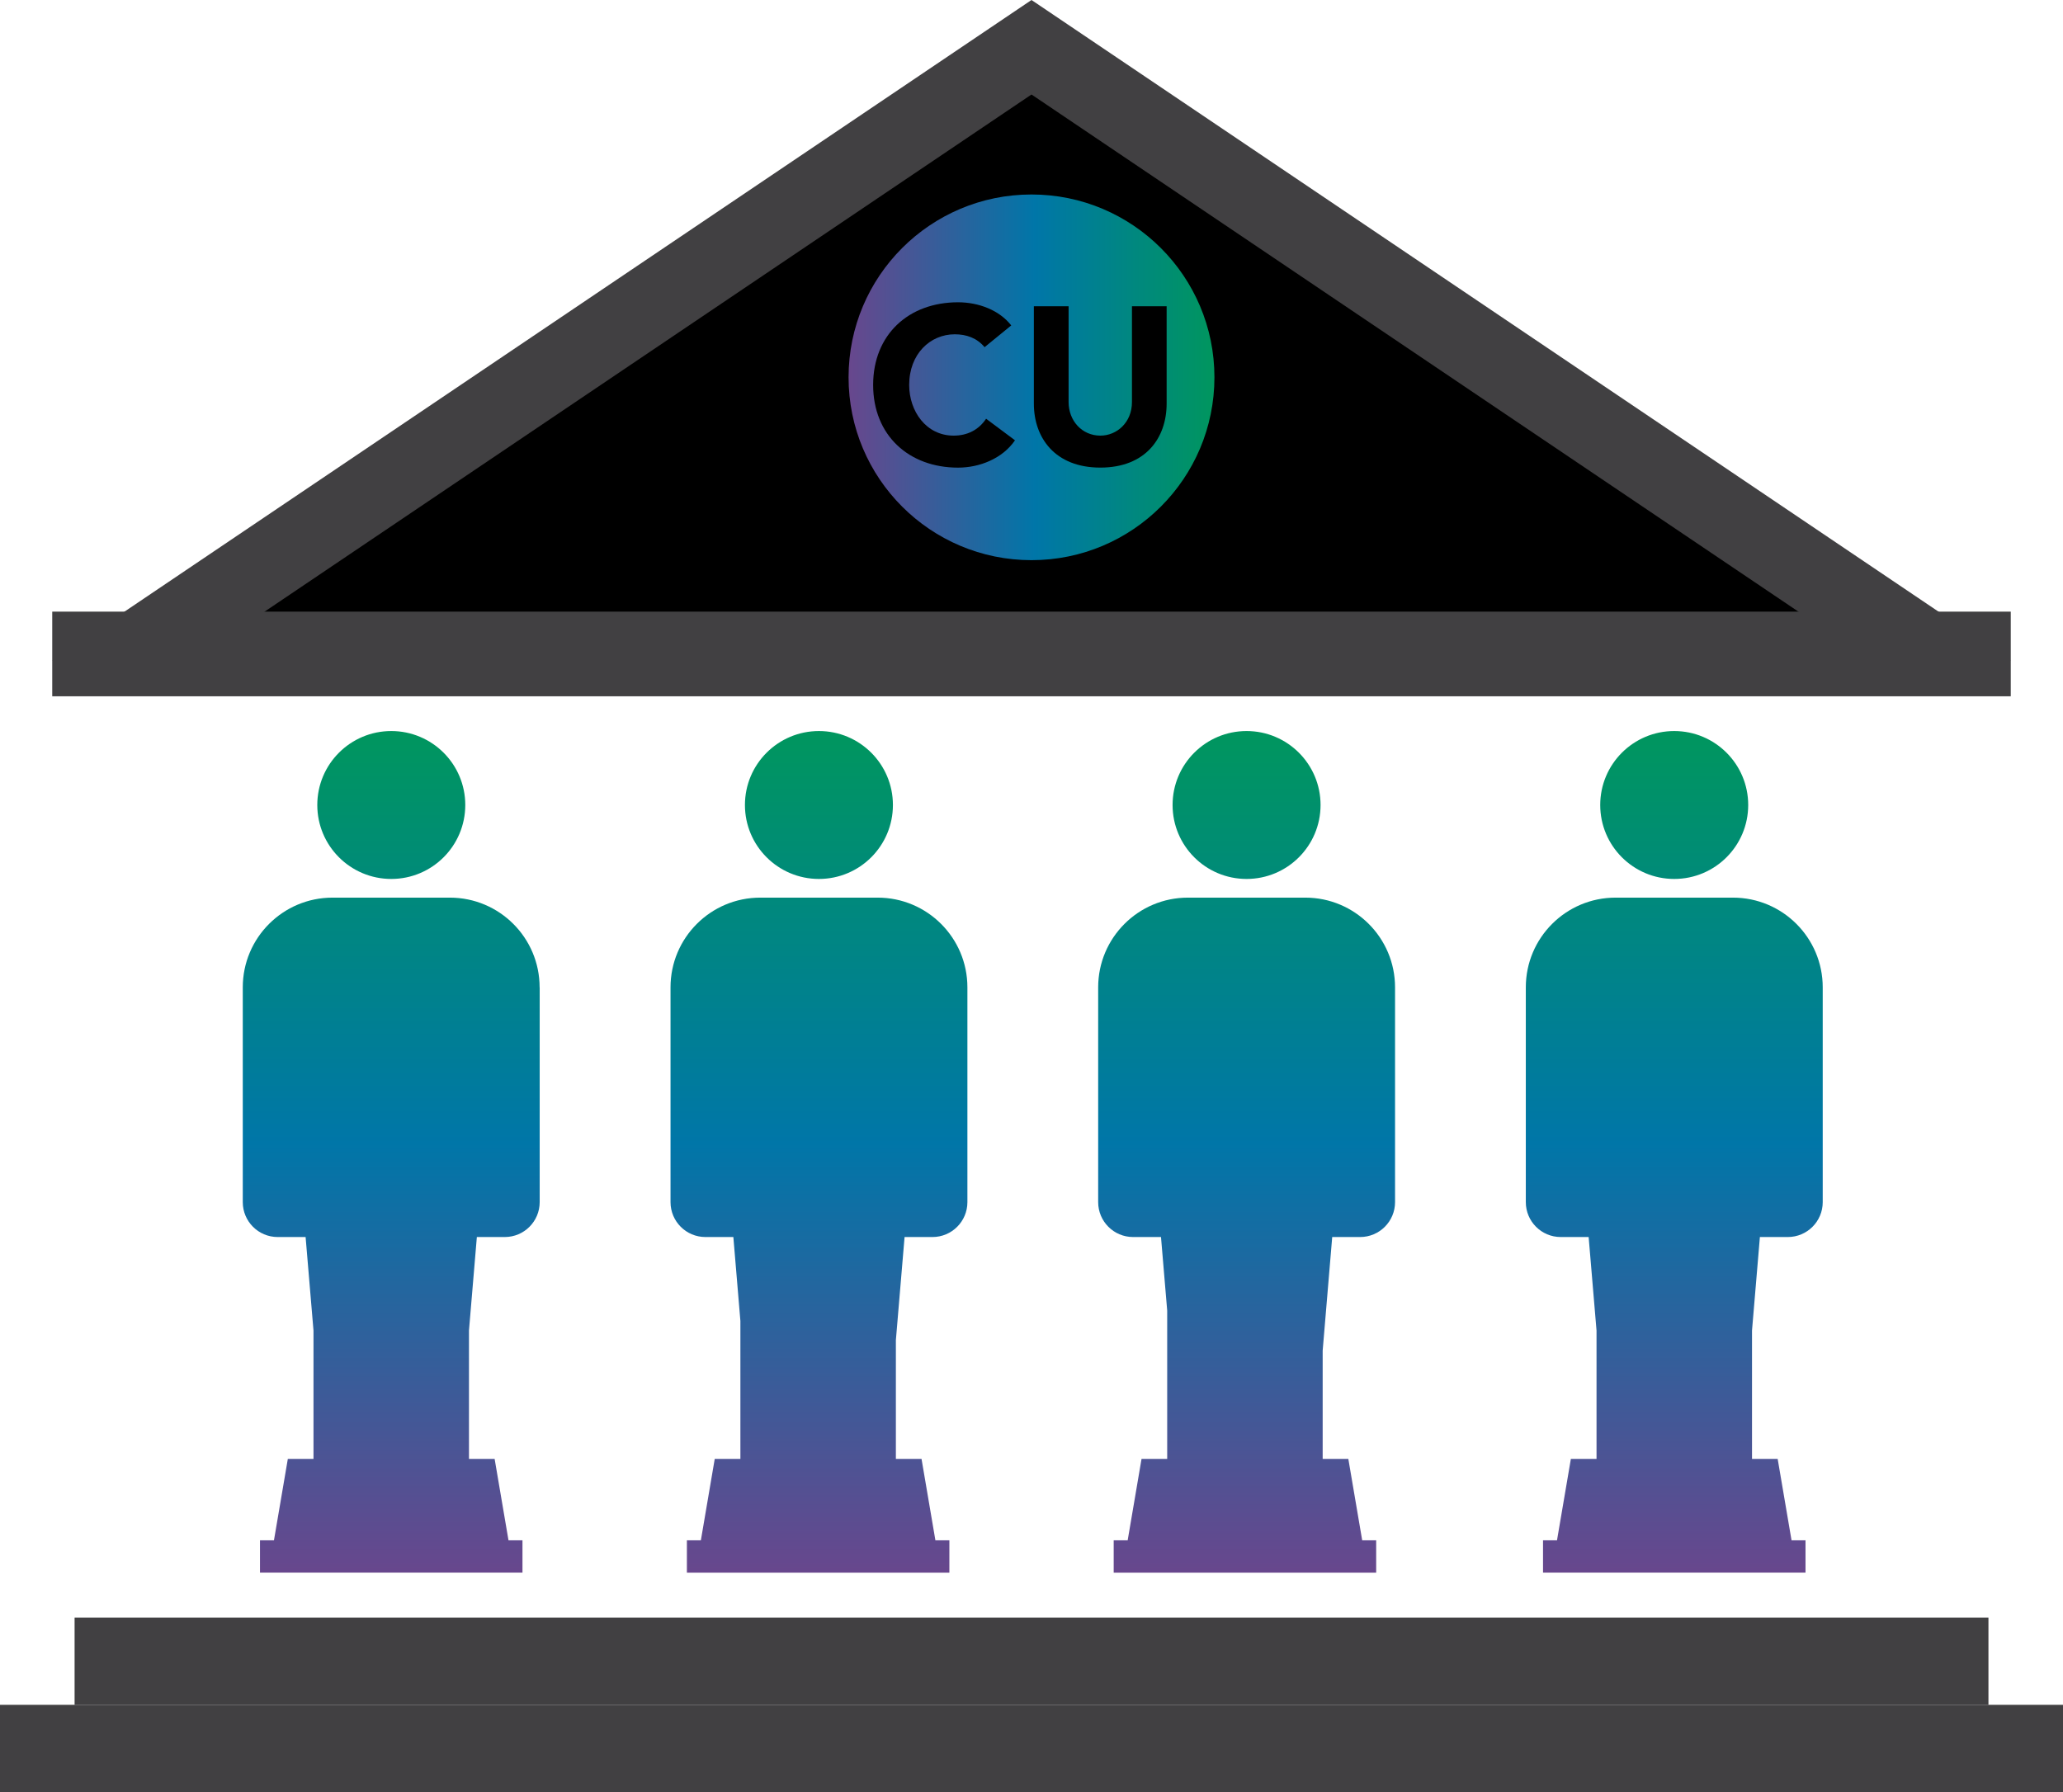
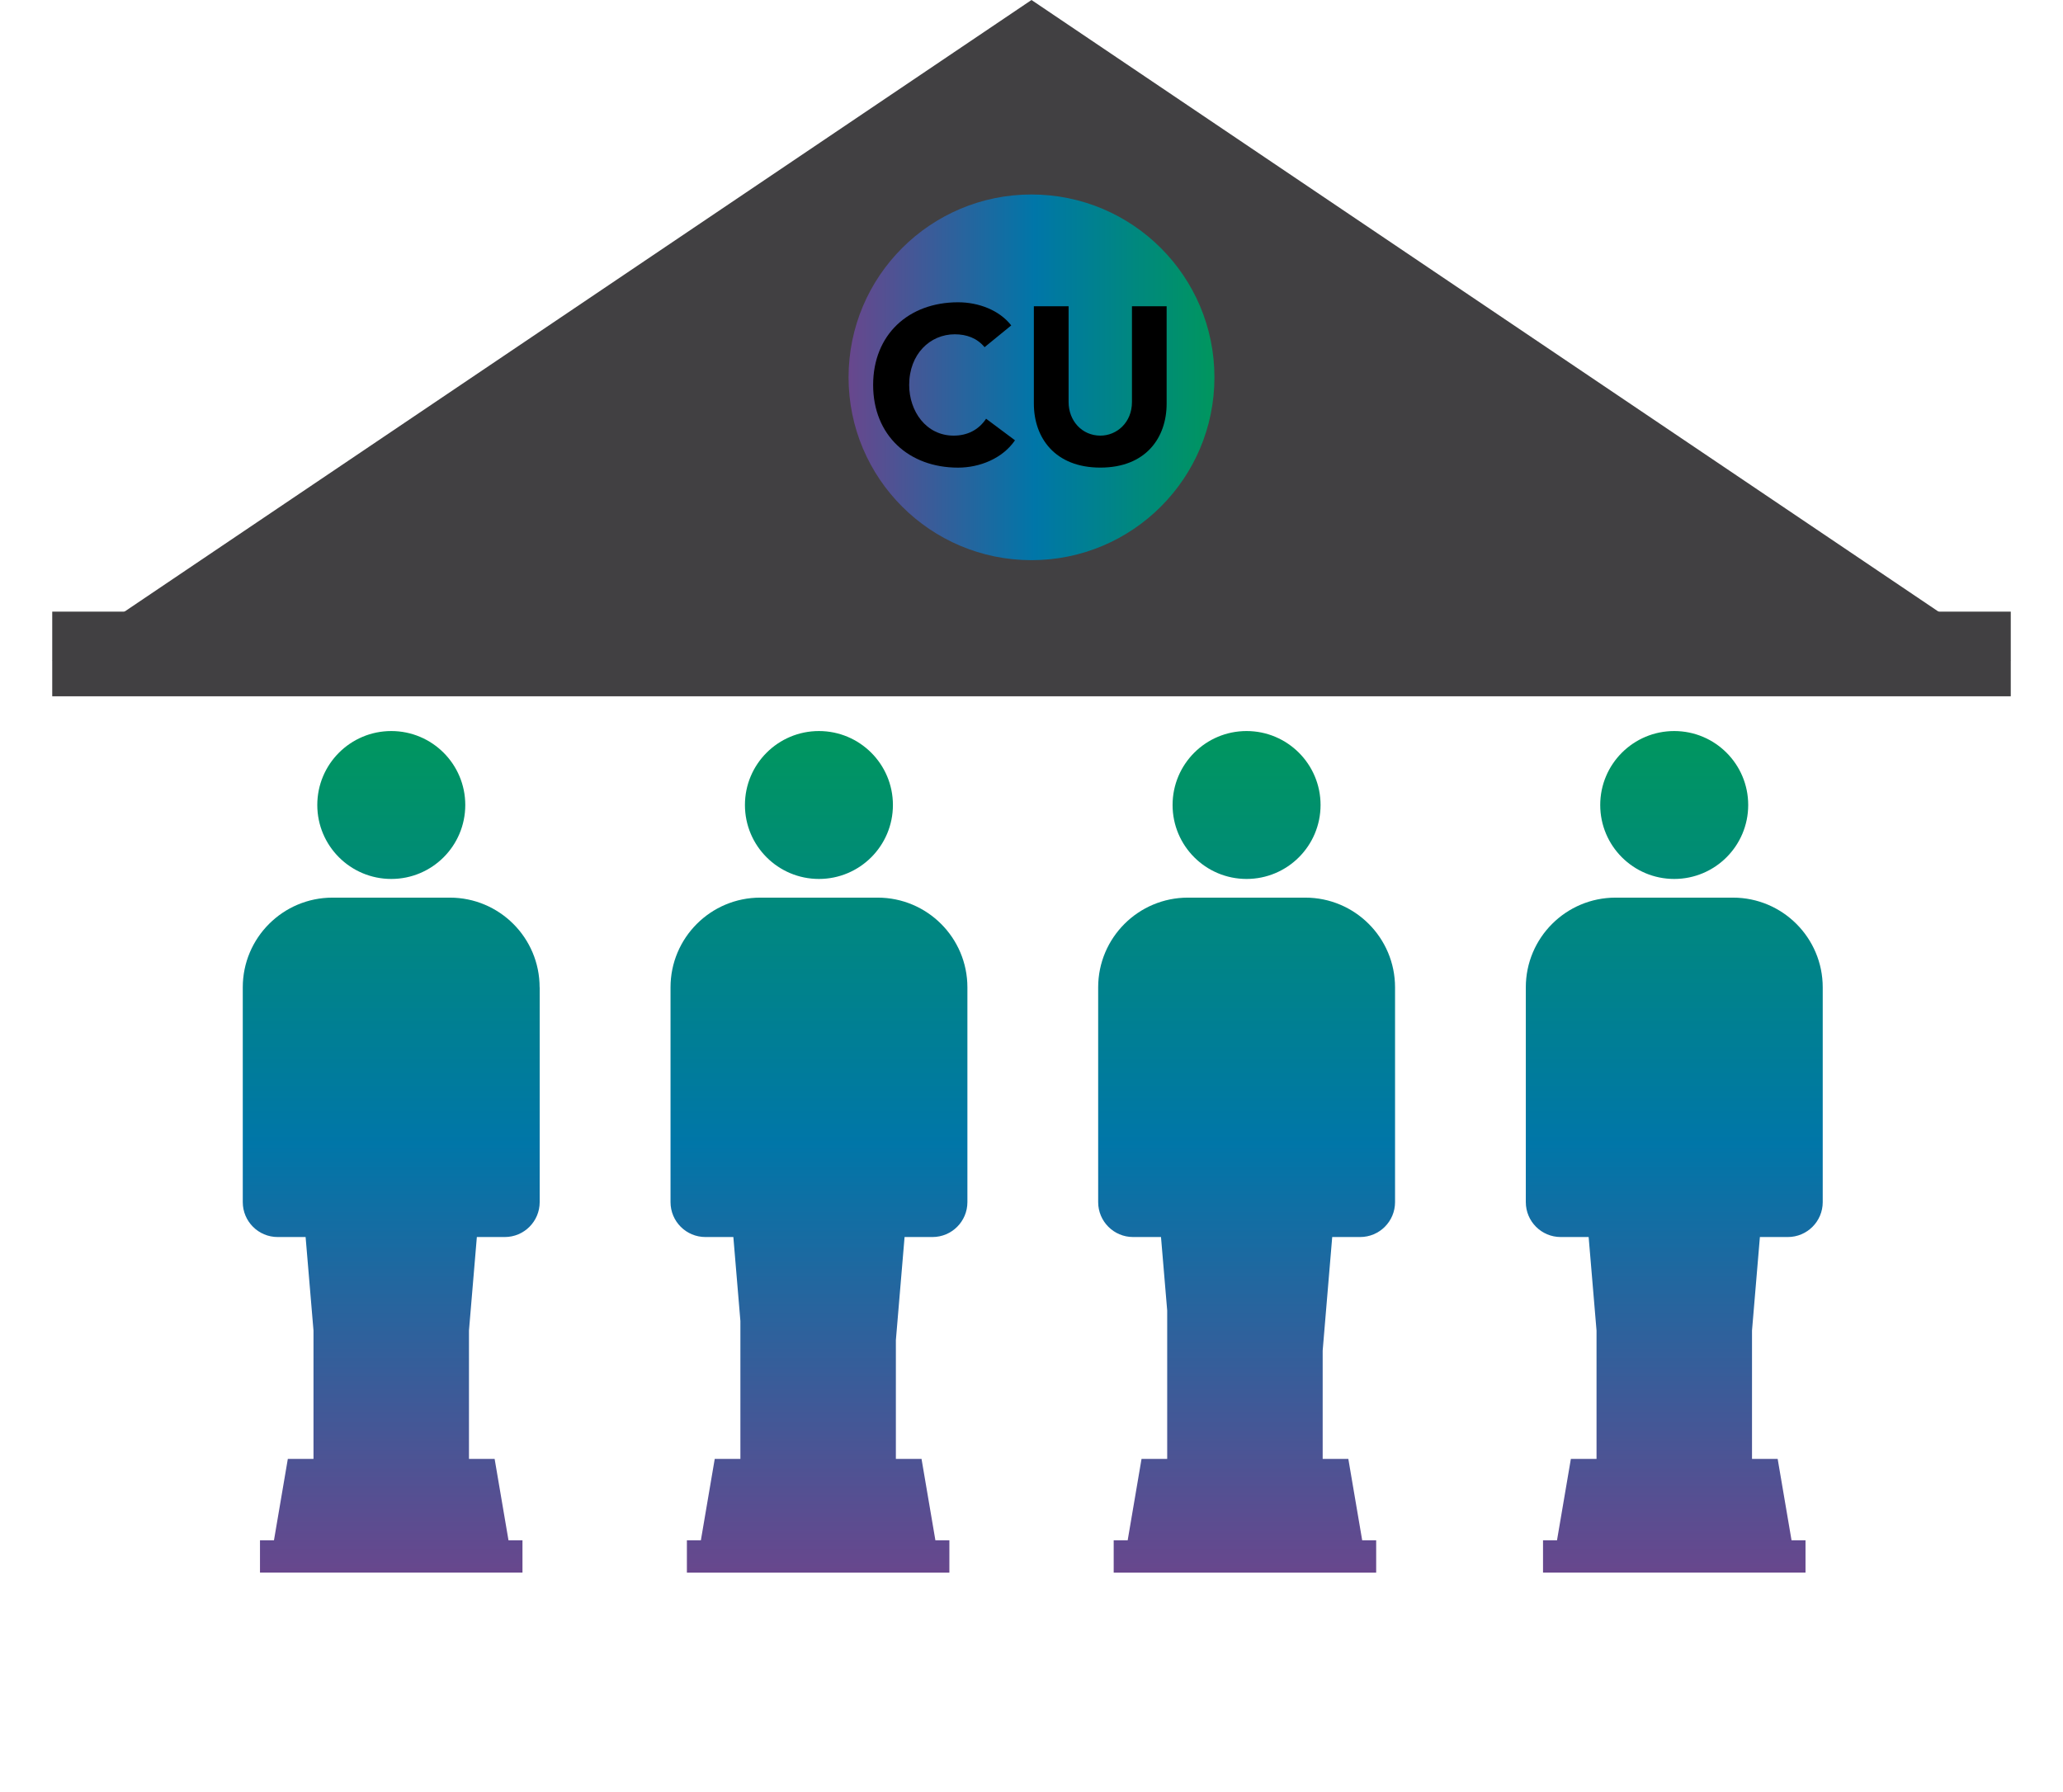
<svg xmlns="http://www.w3.org/2000/svg" width="808" height="702" viewBox="0 0 808 702" fill="none">
  <g clip-path="url(#clip0_3_104)">
    <path d="M404 0L20.459 258.688H787.54L404 0Z" fill="#414042" />
-     <path d="M404 37.019L66.258 264.807H741.742L404 37.019Z" fill="black" />
    <path d="M787.54 239.6H20.459V272.76H787.54V239.6Z" fill="#414042" />
    <path d="M404 219.437C443.57 219.437 475.649 187.369 475.649 147.812C475.649 108.255 443.57 76.187 404 76.187C364.43 76.187 332.352 108.255 332.352 147.812C332.352 187.369 364.43 219.437 404 219.437Z" fill="url(#paint0_linear_3_104)" />
-     <path d="M778.8 633.669H29.214V667.835H778.8V633.669Z" fill="#414042" />
-     <path d="M808 667.834H0V702H808V667.834Z" fill="#414042" />
    <path d="M211.375 386.778V470.917C211.375 478.47 205.253 484.589 197.698 484.589H186.766L183.678 521.221V571.498H193.728L199.16 603.39H204.633V616.041H101.827V603.39H107.3L112.732 571.498H122.783V521.221L119.694 484.589H108.762C101.207 484.589 95.085 478.47 95.085 470.917V386.778C95.085 367.373 110.83 351.634 130.241 351.634H176.192C195.603 351.634 211.347 367.373 211.347 386.778H211.375ZM153.251 344.316C169.257 344.316 182.23 331.347 182.23 315.346C182.23 299.345 169.257 286.376 153.251 286.376C137.245 286.376 124.271 299.345 124.271 315.346C124.271 331.347 137.245 344.316 153.251 344.316ZM343.725 351.634H297.775C278.363 351.634 262.619 367.373 262.619 386.778V470.917C262.619 478.47 268.74 484.589 276.295 484.589H287.228L289.985 517.473V571.512H279.935L274.503 603.403H269.03V616.055H371.836V603.403H366.363L360.931 571.512H350.88V524.984L354.286 484.589H365.218C372.773 484.589 378.895 478.47 378.895 470.917V386.778C378.895 367.373 363.15 351.634 343.739 351.634H343.725ZM320.743 344.316C336.749 344.316 349.722 331.347 349.722 315.346C349.722 299.345 336.749 286.376 320.743 286.376C304.737 286.376 291.764 299.345 291.764 315.346C291.764 331.347 304.737 344.316 320.743 344.316ZM511.218 351.634H465.267C445.856 351.634 430.112 367.373 430.112 386.778V470.917C430.112 478.47 436.233 484.589 443.788 484.589H454.72L457.147 513.393V571.512H447.096L441.665 603.403H436.191V616.055H538.997V603.403H533.524L528.092 571.512H518.042V529.063L521.778 484.589H532.711C540.266 484.589 546.387 478.47 546.387 470.917V386.778C546.387 367.373 530.643 351.634 511.231 351.634H511.218ZM488.235 344.316C504.242 344.316 517.215 331.347 517.215 315.346C517.215 299.345 504.242 286.376 488.235 286.376C472.229 286.376 459.256 299.345 459.256 315.346C459.256 331.347 472.229 344.316 488.235 344.316ZM678.71 351.634H632.759C613.348 351.634 597.604 367.373 597.604 386.778V470.917C597.604 478.47 603.725 484.589 611.28 484.589H622.213L625.301 521.221V571.498H615.251L609.819 603.39H604.345V616.041H707.151V603.39H701.678L696.246 571.498H686.196V521.221L689.284 484.589H700.217C707.772 484.589 713.893 478.47 713.893 470.917V386.778C713.893 367.373 698.149 351.634 678.737 351.634H678.71ZM655.728 344.316C671.734 344.316 684.707 331.347 684.707 315.346C684.707 299.345 671.734 286.376 655.728 286.376C639.722 286.376 626.748 299.345 626.748 315.346C626.748 331.347 639.722 344.316 655.728 344.316Z" fill="url(#paint1_linear_3_104)" />
    <path d="M396.073 127.47L385.623 136.001C382.659 132.431 378.564 130.957 373.946 130.957C364.281 130.957 356.092 138.702 356.092 150.803C356.092 161.07 362.71 170.649 373.504 170.649C378.812 170.649 383.265 168.471 386.216 164.033L397.534 172.482C392.654 179.621 383.693 183.19 375.241 183.19C355.913 183.19 341.975 170.483 341.975 150.803C341.975 131.122 355.816 118.415 375.241 118.415C383.348 118.415 391.441 121.544 396.059 127.47H396.073Z" fill="black" />
    <path d="M418.531 119.972V157.501C418.531 164.819 423.756 170.649 430.98 170.649C437.419 170.649 443.347 165.508 443.347 157.501V119.972H456.927V158.107C456.927 171.517 448.737 183.176 430.967 183.176C413.196 183.176 404.924 171.503 404.924 158.107V119.972H418.504H418.531Z" fill="black" />
  </g>
  <defs>
    <linearGradient id="paint0_linear_3_104" x1="332.352" y1="147.812" x2="475.649" y2="147.812" gradientUnits="userSpaceOnUse">
      <stop stop-color="#68478D" />
      <stop offset="0.51" stop-color="#0076A8" />
      <stop offset="1" stop-color="#00965E" />
    </linearGradient>
    <linearGradient id="paint1_linear_3_104" x1="404.482" y1="616.055" x2="404.482" y2="286.39" gradientUnits="userSpaceOnUse">
      <stop stop-color="#68478D" />
      <stop offset="0.51" stop-color="#0076A8" />
      <stop offset="1" stop-color="#00965E" />
    </linearGradient>
    <clipPath id="clip0_3_104">
      <rect width="808" height="702" fill="white" />
    </clipPath>
  </defs>
</svg>